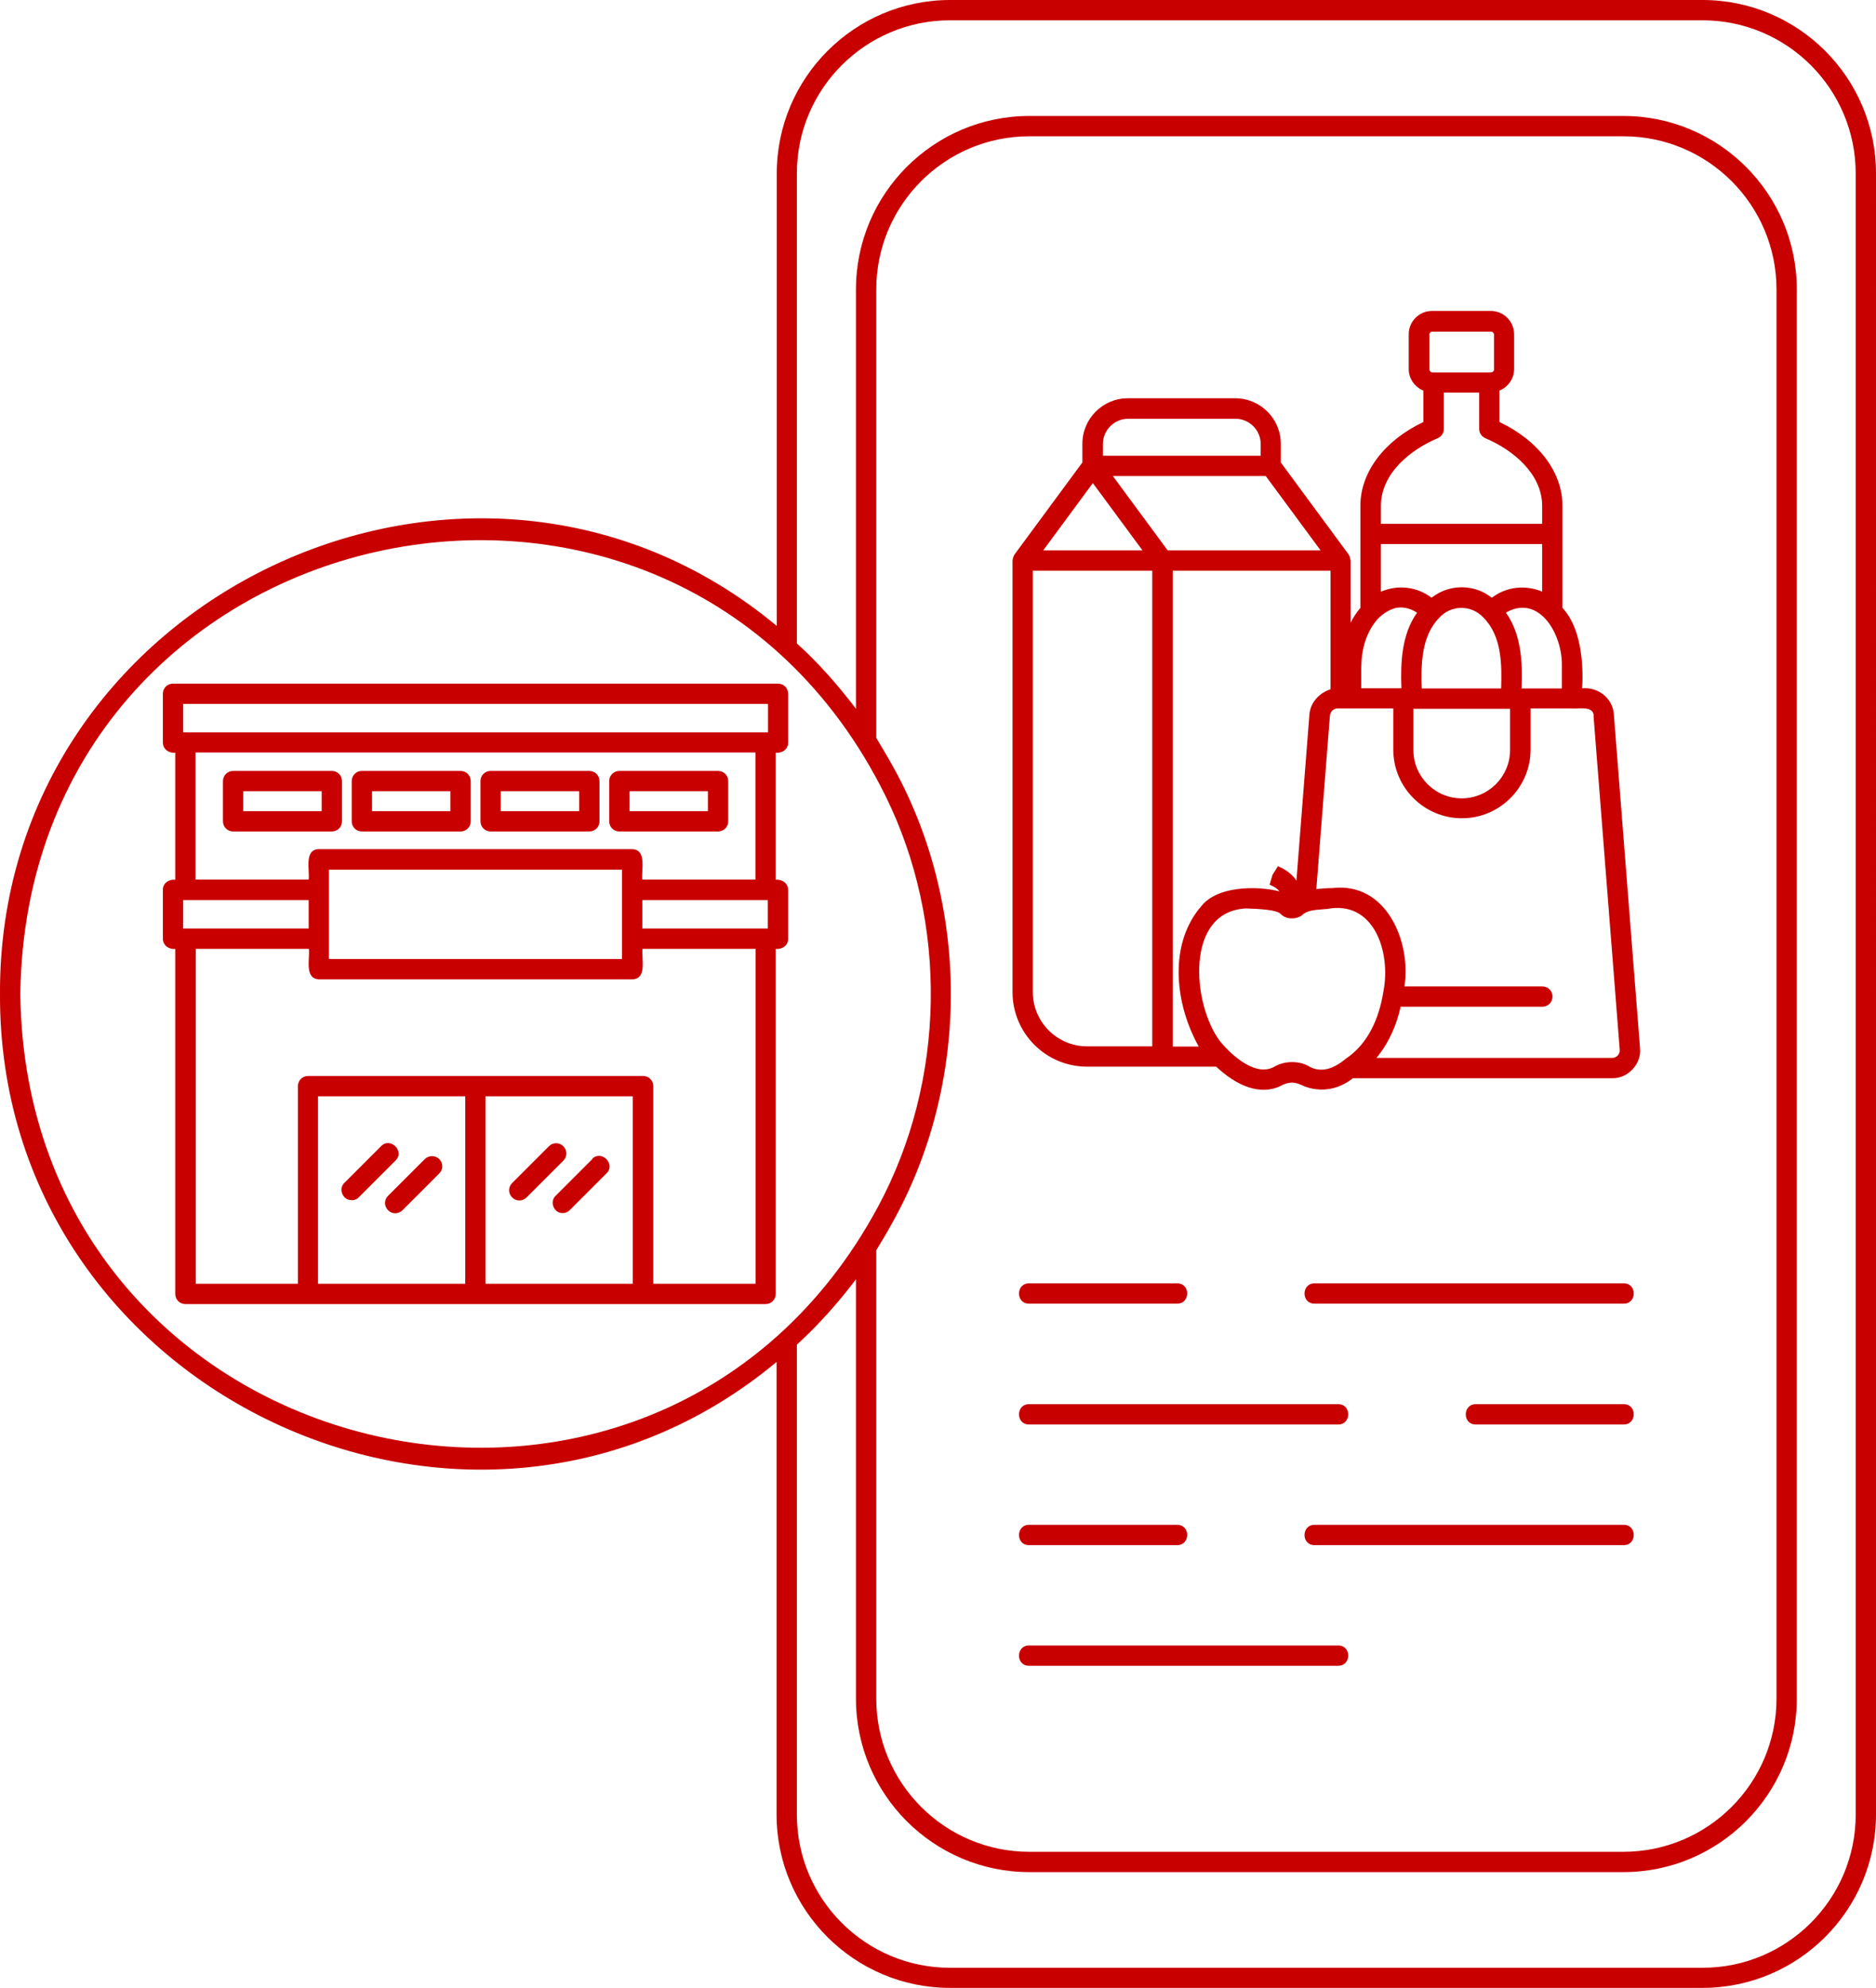
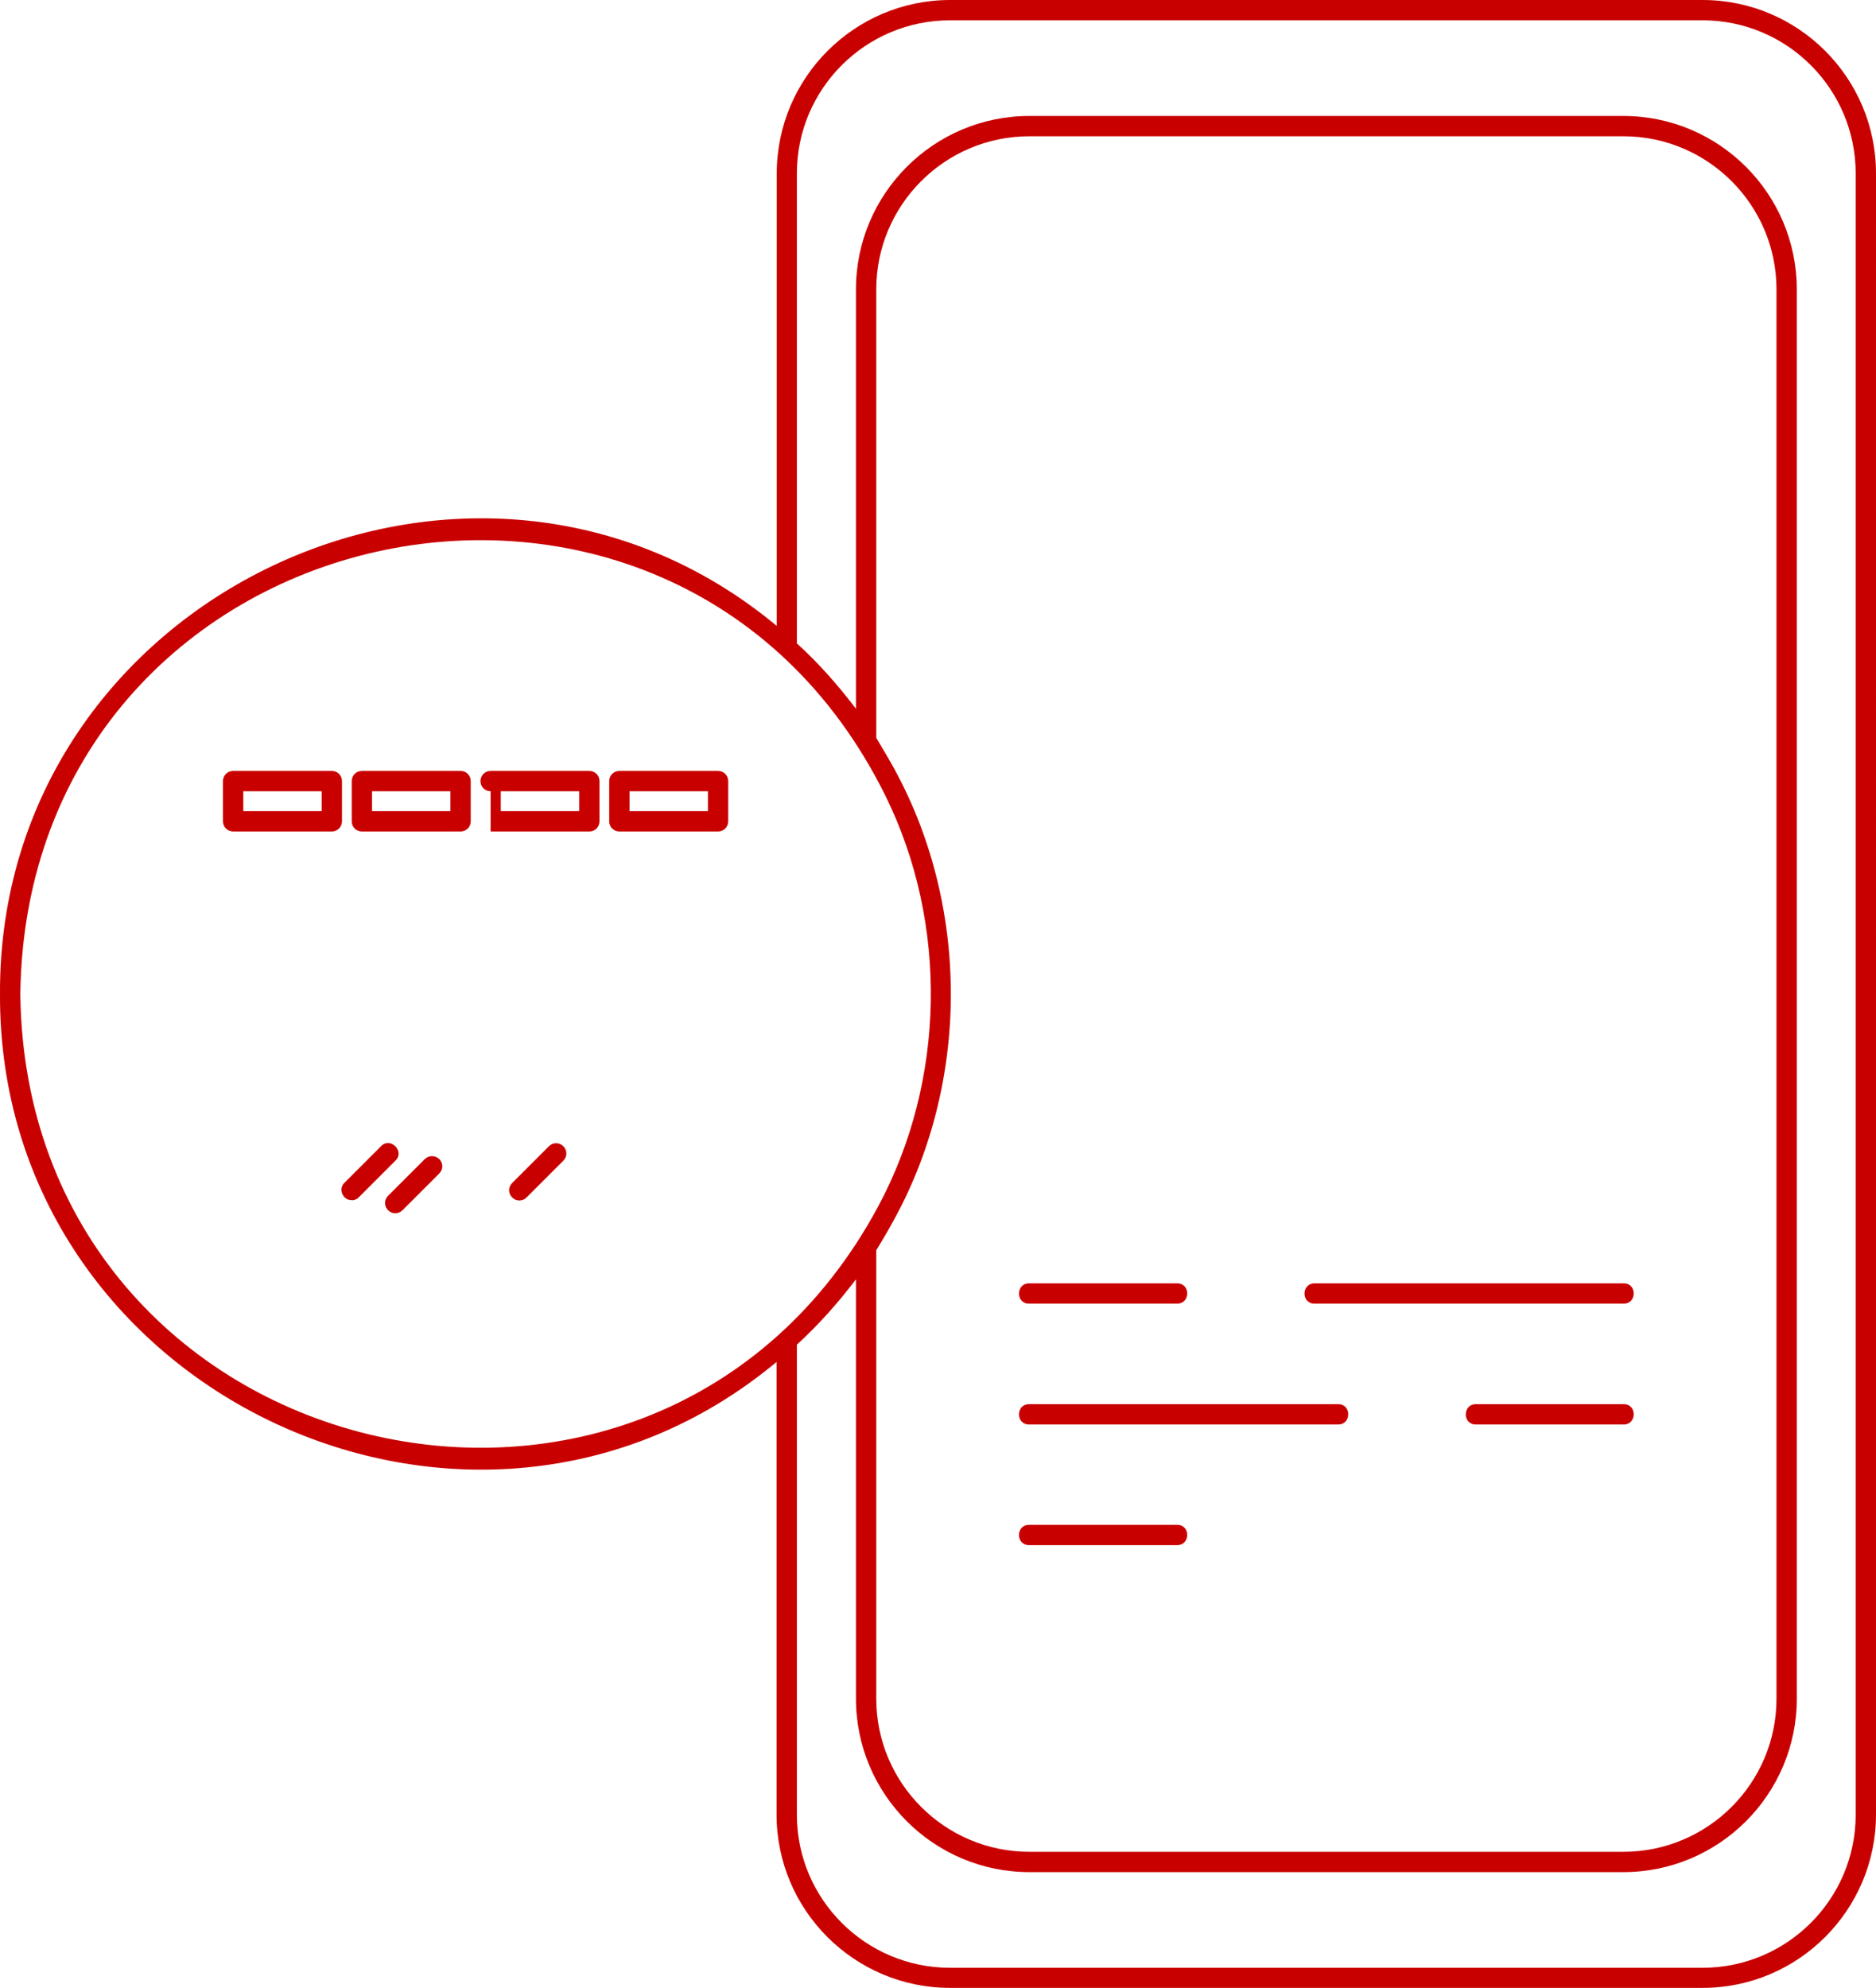
<svg xmlns="http://www.w3.org/2000/svg" id="uuid-5330e57c-b01b-423b-8c21-2610e724ad12" width="92.38" height="97.88" viewBox="0 0 92.38 97.88">
  <g id="uuid-0efeaa2d-cf77-4e38-a674-7a080c694b85">
    <path d="m79.96,63.19h-15.23c-.65,0-.66,1,0,1,0,0,15.23,0,15.23,0,.65,0,.66-1,0-1Z" style="fill:#c90000; stroke-width:0px;" />
-     <path d="m79.96,75.08h-15.23c-.65,0-.66,1,0,1,0,0,15.23,0,15.23,0,.65,0,.66-1,0-1Z" style="fill:#c90000; stroke-width:0px;" />
    <path d="m79.96,69.14h-7.29c-.65,0-.66,1,0,1,0,0,7.29,0,7.29,0,.65,0,.66-1,0-1Z" style="fill:#c90000; stroke-width:0px;" />
    <path d="m50.67,64.19h7.3c.65,0,.66-1,0-1,0,0-7.3,0-7.3,0-.65,0-.66,1,0,1Z" style="fill:#c90000; stroke-width:0px;" />
    <path d="m50.67,76.08h7.3c.65,0,.66-1,0-1,0,0-7.3,0-7.3,0-.65,0-.66,1,0,1Z" style="fill:#c90000; stroke-width:0px;" />
    <path d="m50.67,70.14h15.23c.65,0,.66-1,0-1,0,0-15.23,0-15.23,0-.65,0-.66,1,0,1Z" style="fill:#c90000; stroke-width:0px;" />
-     <path d="m65.9,81.02h-15.23c-.65,0-.66,1,0,1,0,0,15.23,0,15.23,0,.65,0,.66-1,0-1Z" style="fill:#c90000; stroke-width:0px;" />
    <path d="m83.85,0h-37.06c-4.71,0-8.54,3.83-8.54,8.54v22.28C23.27,18.36-.09,29.28,0,48.94c-.09,19.66,23.27,30.59,38.24,18.12v22.28c0,4.71,3.83,8.54,8.54,8.54h37.06c4.71,0,8.54-3.83,8.54-8.54V8.54c0-4.71-3.83-8.54-8.54-8.54ZM1,48.94c.32-23.86,32.11-30.91,42.59-9.78,3.12,6.3,2.98,14.06-.35,20.25C32.26,79.81,1.28,72.37,1,48.94Zm42.15-12.61V14.25c0-4.16,3.38-7.54,7.54-7.54h29.25c4.16,0,7.54,3.38,7.54,7.54v69.39c0,4.16-3.38,7.54-7.54,7.54h-29.25c-4.16,0-7.54-3.38-7.54-7.54v-22.08c.24-.4.49-.8.71-1.21,3.95-6.93,3.95-15.88,0-22.81-.23-.41-.48-.81-.71-1.21Zm48.23,53.02c0,4.16-3.38,7.54-7.54,7.54h-37.06c-4.16,0-7.54-3.38-7.54-7.54v-23.14c1.08-.99,2.04-2.07,2.91-3.22v20.65c0,4.71,3.83,8.54,8.54,8.54h29.25c4.71,0,8.54-3.83,8.54-8.54V14.25c0-4.71-3.83-8.54-8.54-8.54h-29.25c-4.71,0-8.54,3.83-8.54,8.54v20.65c-.88-1.16-1.83-2.24-2.91-3.22V8.54c0-4.16,3.38-7.54,7.54-7.54h37.06c4.16,0,7.54,3.38,7.54,7.54v80.81Z" style="fill:#c90000; stroke-width:0px;" />
-     <path d="m53.54,52.52h6.35c.94.89,2.18,1.51,3.29.89.34-.14.54-.14.88,0,.5.26,1.56.48,2.56-.32h12.77c.78.02,1.45-.71,1.37-1.48,0,0-1.29-16.45-1.29-16.45h0c-.06-.79-.78-1.34-1.56-1.27.08-1.35-.1-3.04-.97-3.96v-3.65h0v-1.38c0-1.65-1.18-3.21-3.1-4.12v-1.55c.42-.17.72-.58.72-1.06v-1.71c0-.63-.51-1.15-1.15-1.15h-2.89c-.63,0-1.15.51-1.15,1.15v1.71c0,.48.3.89.72,1.06v1.55c-1.92.91-3.1,2.47-3.1,4.12v1.38h0v3.65c-.18.22-.35.46-.48.73v-3.06s-.01-.05-.02-.08c0-.08-.05-.15-.08-.22,0,0-3.34-4.53-3.34-4.53v-.92c0-1.24-1.01-2.24-2.24-2.24h-5.29c-1.24,0-2.24,1.01-2.24,2.24v.92l-3.34,4.53c-.05.09-.09.19-.1.3,0,0,0,21.25,0,21.25,0,2.02,1.64,3.67,3.67,3.67Zm4.21-1v-23.42h7.77v5.84c-.54.17-.99.64-1.04,1.23,0,0-.64,8.19-.64,8.19-.27-.41-.66-.6-.91-.71l-.27.43-.14.48c.19.09.36.16.48.33-1.04-.27-3.15-.31-3.92.83,0,0-.01,0-.02.01-1.54,1.92-1.16,4.79-.03,6.8h-1.29Zm6.69.97c-.49-.26-1.13-.26-1.63,0-.91.58-2.11-.46-2.74-1.23-1.37-1.83-1.73-6.4,1.3-6.53.66.02,1.49.07,1.68.26.08.08.23.21.51.23,0,0,.02,0,.02,0,.02,0,.04,0,.06,0,.17,0,.38-.07.48-.16h0s.06-.05.08-.07c.29-.2.71-.19,1.08-.23.02,0,.03,0,.05,0,2.32-.46,3.18,2.1,2.79,4.08-.21,1.29-.74,2.55-1.85,3.29-.63.53-1.24.7-1.83.37Zm14.03-17.25l1.29,16.45c.02.21-.16.41-.38.4,0,0-11.6,0-11.6,0,.6-.72.99-1.6,1.19-2.52h6.98c.28,0,.5-.22.5-.5s-.22-.5-.5-.5h-6.79c.34-2.23-.91-5.17-3.57-4.84,0,0-.07,0-.08,0,0,0,0,0,0,0-.08,0-.15,0-.23.01,0,0,0,0,0,0,0,0-.01,0-.02,0-.07,0-.14.01-.21.02,0,0,0,0,0,0,0,0-.02,0-.03,0-.01,0-.02,0-.03,0,0,0,0,0,0,0-.06,0-.11.01-.17.02l.67-8.55c.02-.19.18-.35.38-.35.47,0,2.24,0,2.74,0v2.03c0,1.87,1.52,3.38,3.38,3.38s3.38-1.52,3.38-3.38v-2.03h2.05c.31.03,1.03-.14,1.06.35Zm-10.47-6.11v-2.34h7.94v2.34c-.81-.34-1.75-.25-2.46.29,0,0-.02,0-.02.01-.11-.08-.22-.15-.33-.22,0,0,0,0,0,0-.71-.39-1.59-.39-2.3,0,0,0,0,0,0,0-.11.06-.23.14-.34.22-.72-.55-1.66-.65-2.48-.3Zm1.59,5.77h4.77v2.03c0,1.31-1.07,2.38-2.38,2.38s-2.38-1.07-2.38-2.38v-2.03Zm4.34-1h-3.92c-.04-1.19-.02-2.58.86-3.48.59-.65,1.6-.65,2.19,0,.89.9.9,2.3.86,3.48Zm-6.89-1.13c0-.96.35-1.83.86-2.35.19-.18.4-.33.64-.42.41-.18.89-.07,1.24.17-.76,1.06-.82,2.46-.77,3.72h-1.98v-1.13Zm7.89,1.13c.05-1.26-.01-2.66-.77-3.73.01,0,.03-.02.04-.03,1.59-.87,2.74,1.07,2.71,2.63,0,0,0,1.13,0,1.13h-1.98Zm-4.55-17.42c0-.08.07-.15.15-.15h2.89c.08,0,.15.07.15.15v1.71c0,.12-.12.16-.22.15,0,0-2.74,0-2.74,0h-.07c-.08,0-.15-.07-.15-.15v-1.71Zm-2.38,8.43c0-1.59,1.44-2.76,2.79-3.33.19-.08.31-.26.31-.46v-1.79h1.74v1.79c0,.2.12.38.31.46,1.35.57,2.79,1.75,2.79,3.33v.88h-7.94v-.88Zm-10.5,2.19l-2.7-3.66h7.53l2.7,3.66h-7.53Zm-3.19-5.24c0-.68.56-1.24,1.24-1.24h5.29c.68,0,1.24.56,1.24,1.24v.58h-7.77v-.58Zm-.5,1.92l2.45,3.32h-4.89l2.45-3.32Zm-2.94,4.32h5.87v23.42h-3.21c-1.47,0-2.67-1.2-2.67-2.67v-20.75Z" style="fill:#c90000; stroke-width:0px;" />
    <path d="m11.48,40.94h4.86c.28,0,.5-.22.5-.5v-1.98c0-.28-.22-.5-.5-.5h-4.86c-.28,0-.5.22-.5.5v1.98c0,.28.22.5.5.5Zm.5-1.98h3.86v.98h-3.86v-.98Z" style="fill:#c90000; stroke-width:0px;" />
    <path d="m17.82,40.94h4.86c.28,0,.5-.22.5-.5v-1.98c0-.28-.22-.5-.5-.5h-4.86c-.28,0-.5.22-.5.5v1.98c0,.28.22.5.5.5Zm.5-1.98h3.86v.98h-3.86v-.98Z" style="fill:#c90000; stroke-width:0px;" />
-     <path d="m24.16,40.94h4.86c.28,0,.5-.22.5-.5v-1.98c0-.28-.22-.5-.5-.5h-4.86c-.28,0-.5.22-.5.5v1.98c0,.28.22.5.5.5Zm.5-1.98h3.86v.98h-3.86v-.98Z" style="fill:#c90000; stroke-width:0px;" />
+     <path d="m24.16,40.94h4.86c.28,0,.5-.22.5-.5v-1.98c0-.28-.22-.5-.5-.5h-4.86c-.28,0-.5.22-.5.5c0,.28.22.5.5.5Zm.5-1.98h3.86v.98h-3.86v-.98Z" style="fill:#c90000; stroke-width:0px;" />
    <path d="m30.5,40.94h4.86c.28,0,.5-.22.5-.5v-1.98c0-.28-.22-.5-.5-.5h-4.86c-.28,0-.5.22-.5.5v1.98c0,.28.22.5.5.5Zm.5-1.98h3.86v.98h-3.86v-.98Z" style="fill:#c90000; stroke-width:0px;" />
    <path d="m17.32,59.1c.13,0,.26-.05.35-.15l1.81-1.81c.46-.45-.25-1.17-.71-.71,0,0-1.81,1.81-1.81,1.81-.32.3-.07.87.35.85Z" style="fill:#c90000; stroke-width:0px;" />
    <path d="m19.11,59.59c.2.2.51.2.71,0l1.81-1.81c.2-.2.2-.51,0-.71-.2-.19-.51-.19-.71,0l-1.81,1.81c-.2.2-.2.51,0,.71Z" style="fill:#c90000; stroke-width:0px;" />
    <path d="m27.74,56.44c-.2-.2-.51-.2-.71,0l-1.81,1.81c-.2.2-.2.51,0,.71s.51.2.71,0l1.81-1.81c.2-.2.2-.51,0-.71Z" style="fill:#c90000; stroke-width:0px;" />
-     <path d="m29.17,57.07l-1.81,1.81c-.32.3-.07.87.35.85.13,0,.26-.05.35-.15l1.81-1.81c.46-.45-.25-1.17-.71-.71Z" style="fill:#c90000; stroke-width:0px;" />
-     <path d="m38.32,33.66H8.52c-.28,0-.5.22-.5.5v2.4c0,.33.3.54.61.5v6.26c-.31-.04-.62.17-.61.5,0,0,0,2.4,0,2.4,0,.33.3.54.61.5v16.99c0,.28.22.5.5.5,8.89,0,19.67,0,28.57,0,.28,0,.5-.22.5-.5v-16.99c.31.04.62-.17.61-.5,0,0,0-2.4,0-2.4,0-.33-.3-.54-.61-.5v-6.26c.31.04.62-.17.61-.5,0,0,0-2.4,0-2.4,0-.28-.22-.5-.5-.5Zm-29.3,1h28.8v1.4H9.02v-1.4Zm28.68,9.66h.11v1.4h-6.18v-1.4h6.07Zm-7.07-.5v3.4h-14.43v-4.4h14.43v1Zm-15.43,1.9h-6.18v-1.4h6.18v1.4Zm7.71,17.49h-7.25v-9.23h7.25v9.23Zm1,0v-9.23h7.25v9.23h-7.25Zm13.29,0h-5.03v-9.73c0-.28-.22-.5-.5-.5-4.11,0-12.39,0-16.5,0-.28,0-.5.22-.5.5v9.73h-5.03v-16.49h5.57c.06.47-.24,1.47.5,1.5,0,0,15.43,0,15.43,0,.74-.02.44-1.03.5-1.5h5.57v16.49Zm0-19.9h-5.57c-.06-.46.24-1.47-.5-1.5,0,0-15.43,0-15.43,0-.74.02-.44,1.03-.5,1.5h-5.57v-6.26h27.57v6.26Z" style="fill:#c90000; stroke-width:0px;" />
  </g>
</svg>